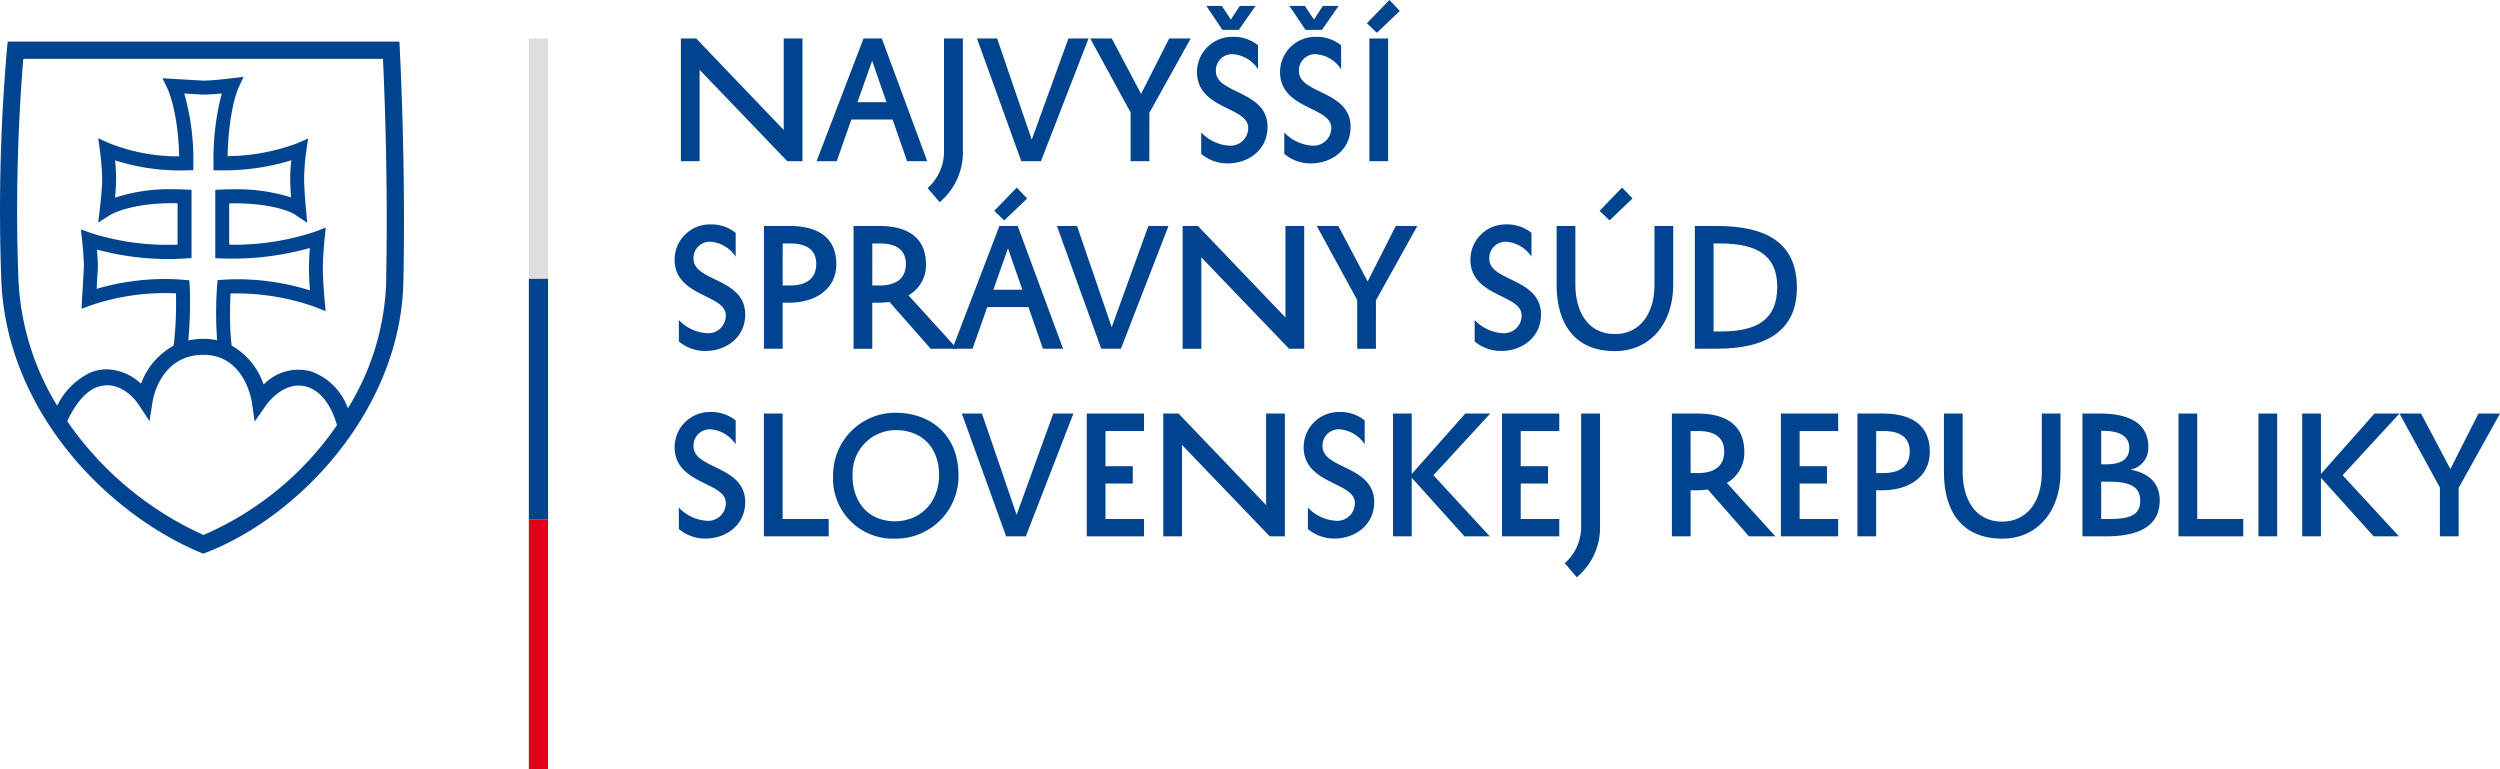
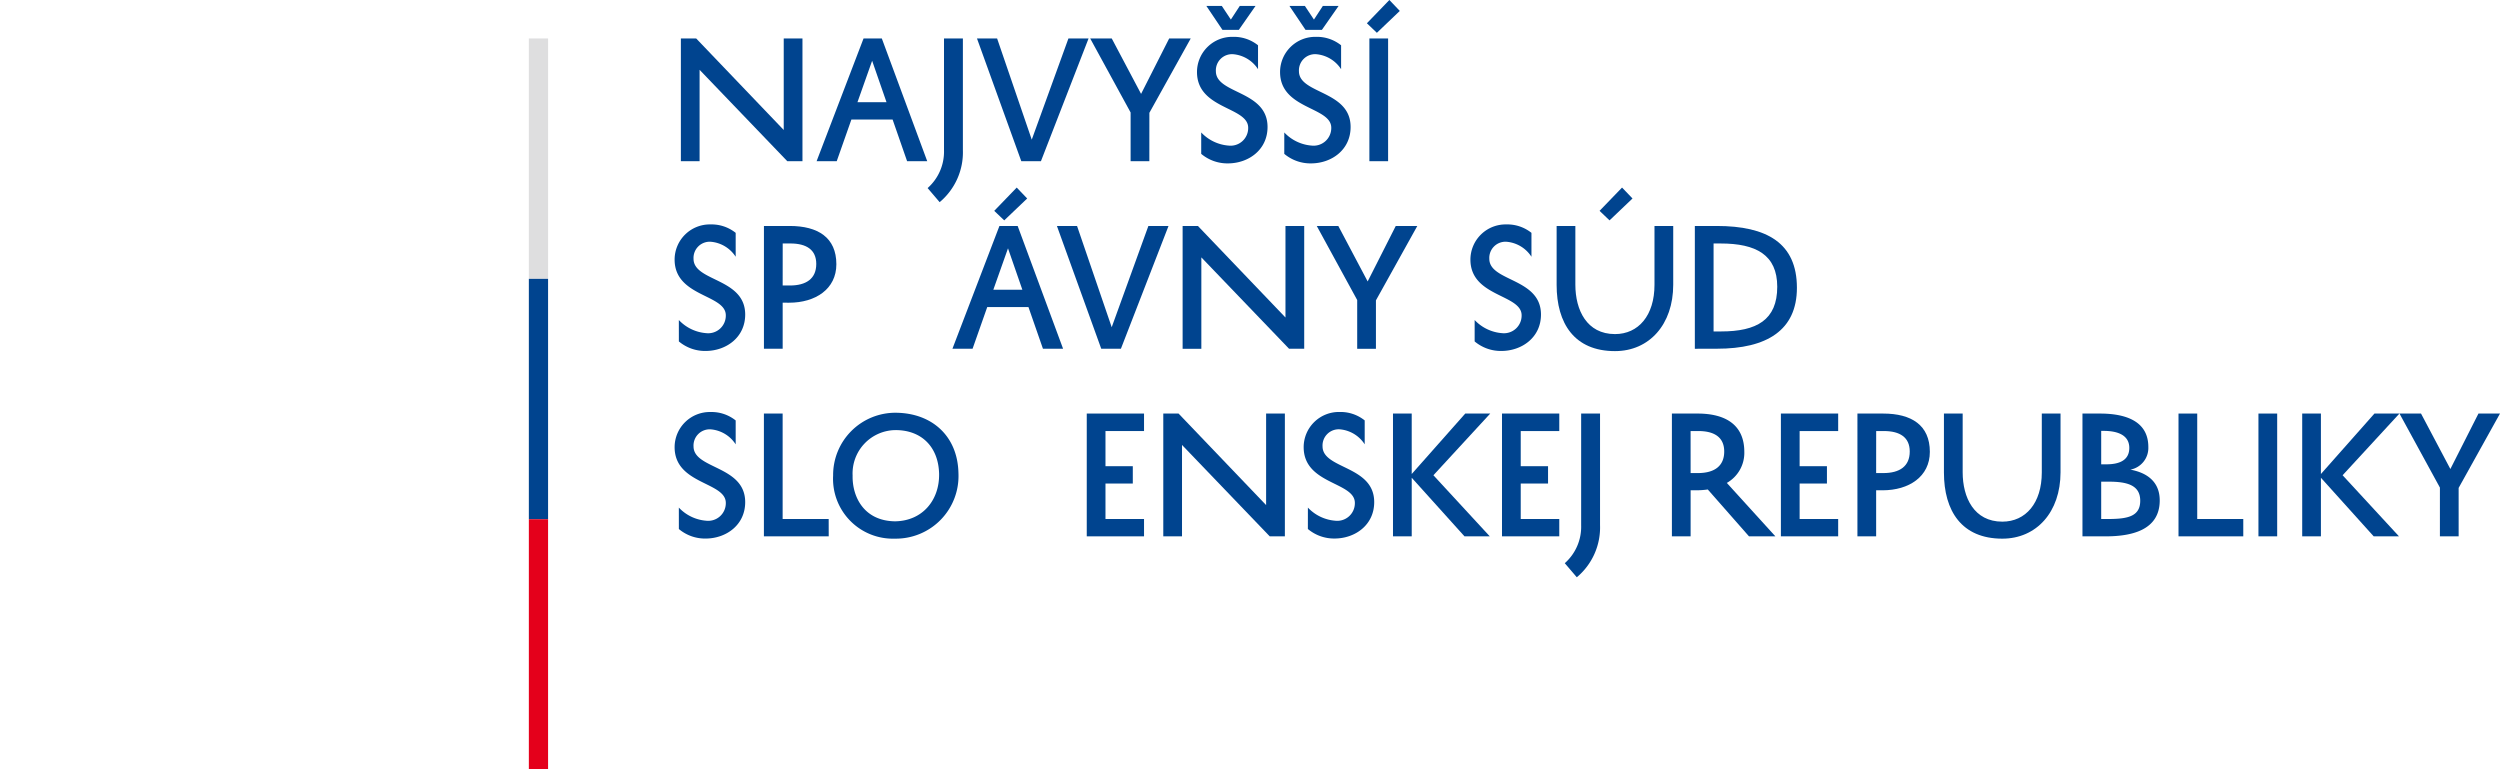
<svg xmlns="http://www.w3.org/2000/svg" id="Component_325_8" data-name="Component 325 – 8" width="312" height="96" viewBox="0 0 312 96">
  <defs>
    <clipPath id="clip-path">
      <rect id="Rectangle_1266" data-name="Rectangle 1266" width="312" height="96" fill="none" />
    </clipPath>
  </defs>
  <rect id="Rectangle_1262" data-name="Rectangle 1262" width="2.4" height="30" transform="translate(66 4.8)" fill="#dededf" />
  <rect id="Rectangle_1263" data-name="Rectangle 1263" width="2.4" height="30" transform="translate(66 34.8)" fill="#00448f" />
  <rect id="Rectangle_1264" data-name="Rectangle 1264" width="2.4" height="31.2" transform="translate(66 64.8)" fill="#e4001b" />
  <g id="Group_2412" data-name="Group 2412">
    <g id="Group_2411" data-name="Group 2411" clip-path="url(#clip-path)">
-       <path id="Path_585" data-name="Path 585" d="M48.2,46.13A31.814,31.814,0,0,1,43.534,61.8l-.11.188-.089-.2a7.532,7.532,0,0,0-4.524-4.4,6.026,6.026,0,0,0-5.789,1.524l-.122.106-.057-.152a8.82,8.82,0,0,0-3.936-4.7,34.19,34.19,0,0,1-.2-3.912c0-.776.019-1.577.056-2.383l.01-.208.209,0a29.225,29.225,0,0,1,10.338,1.682l1.323.531-.133-1.42c0-.015-.218-2.324-.218-3.907s.215-3.68.218-3.7l.145-1.417-1.328.519a31.989,31.989,0,0,1-10.464,1.628h-.226l-.035-.226V36.41l.485,0c5.526,0,7.632,1.338,7.719,1.4l1.535,1.031L38.172,37c-.068-.732-.218-2.479-.218-3.747a27.8,27.8,0,0,1,.272-3.37l.224-1.55-1.429.614a25.591,25.591,0,0,1-8.381,1.576l-.237.007.007-.238c.144-5.466,1.275-8.127,1.324-8.238l.666-1.432-1.557.191c-.019,0-2.3.287-3.46.287l-5.1-.295.646,1.348c.011.022,1.267,2.679,1.426,8.164l.006.234-.235,0a23.351,23.351,0,0,1-8.431-1.612l-1.432-.651.212,1.561a32.127,32.127,0,0,1,.277,3.433c0,1.236-.212,3.145-.276,3.7l-.221,1.831,1.553-.977c.021-.013,2.379-1.441,7.728-1.441l.625.006v5.171l-.219.006a31.731,31.731,0,0,1-10.528-1.436L10.1,39.671l.152,1.388c0,.018.22,2.011.22,3.314l-.3,5.2,1.261-.46A28.649,28.649,0,0,1,21.751,47.64l.211.01,0,.212c.006.285.01.6.01.981a43.285,43.285,0,0,1-.3,5.333,8.839,8.839,0,0,0-4.017,4.6l-.058.146-.12-.1a6.44,6.44,0,0,0-4.132-1.693,5.677,5.677,0,0,0-2.04.392,8.917,8.917,0,0,0-4.079,3.968l-.1.167-.1-.165a32.893,32.893,0,0,1-4.72-15.524c-.113-2.727-.17-5.587-.17-8.5,0-9,.535-16.273.765-18.981l.009-.1H47.8l0,.107c.139,2.934.463,10.767.463,20.106,0,2.607-.025,5.143-.075,7.538m-24.523.642-.035-.762-.76-.063c-.755-.063-1.528-.095-2.3-.095A30.525,30.525,0,0,0,12.358,47l-.3.086.156-2.721c0-.474-.029-1.071-.087-1.868l-.024-.314.305.081a33.972,33.972,0,0,0,8.572,1.1c.7,0,1.414-.023,2.109-.068l.814-.053V34.727l-.83-.037q-.812-.038-1.555-.037a22.091,22.091,0,0,0-6.837.948l-.322.106.028-.339c.07-.85.106-1.55.106-2.083,0-.66-.059-1.4-.1-1.9l-.03-.335.321.1a26.581,26.581,0,0,0,8.6,1.147l.842-.024v-.844a29.824,29.824,0,0,0-1.045-8.411l-.091-.308,2.409.137c.445,0,1.091-.039,1.961-.12l.322-.03-.084.314a32.441,32.441,0,0,0-.953,8.417v.86l1.195.012a28.877,28.877,0,0,0,8.189-1.159l.317-.1-.028.33c-.046.526-.1,1.215-.1,1.886,0,.7.045,1.482.083,2.087l.021.332-.316-.1a22.374,22.374,0,0,0-6.878-.91q-.68,0-1.425.027l-.836.031v8.541l.841.025a35.771,35.771,0,0,0,10.655-1.219l.307-.086-.022.318c-.063.922-.091,1.632-.091,2.235,0,.625.032,1.413.1,2.41l.021.323-.31-.093a30.622,30.622,0,0,0-8.668-1.29c-.6,0-1.209.02-1.8.059l-.748.05-.061.749a47.2,47.2,0,0,0,.007,6.758,8.176,8.176,0,0,0-1.714-.177,8.676,8.676,0,0,0-1.88.2,53.04,53.04,0,0,0,.173-6.756M42.024,64.143a38.836,38.836,0,0,1-16.586,13.64l-.044.019-.043-.02A41.256,41.256,0,0,1,8.428,63.662l-.036-.053.026-.058c.359-.791,1.682-3.43,3.606-4.167a3.79,3.79,0,0,1,1.359-.262c2.31,0,3.8,2.237,3.862,2.332l1.412,2.132.405-2.527c.037-.235.978-5.739,6.319-5.739,5.093,0,6,5.6,6.037,5.839l.365,2.487,1.439-2.062c.07-.1,1.722-2.428,4.049-2.428a3.554,3.554,0,0,1,.989.141c2.4.692,3.443,3.553,3.779,4.751l.015.05Zm7.875-46.9-.057-1.017H.965l-.1.969a234.576,234.576,0,0,0-.7,28.859C.85,62.5,13.5,75.16,24.965,79.972l.4.166.4-.157c11.67-4.522,24.25-17.907,24.577-33.806.307-15-.44-28.8-.448-28.932" transform="translate(0 -11.038)" fill="#00448f" />
      <path id="Path_586" data-name="Path 586" d="M281.132,15V30.321h-1.891L268.294,18.915V30.321h-2.336V15h1.908l10.928,11.424V15Z" transform="translate(-180.985 -10.202)" fill="#00448f" />
      <path id="Path_587" data-name="Path 587" d="M327.108,15l5.669,15.323h-2.512l-1.811-5.205h-5.142l-1.832,5.205h-2.512L324.829,15Zm-3.038,7.954h3.623L325.9,17.785Z" transform="translate(-217.058 -10.202)" fill="#00448f" />
      <path id="Path_588" data-name="Path 588" d="M362.341,33.673a6.068,6.068,0,0,0,2.044-4.737V15h2.357v13.92a8.108,8.108,0,0,1-2.9,6.512Z" transform="translate(-246.574 -10.202)" fill="#00448f" />
      <path id="Path_589" data-name="Path 589" d="M388.455,27.63,393.033,15h2.513L389.6,30.321H387.15L381.618,15h2.512Z" transform="translate(-259.692 -10.202)" fill="#00448f" />
      <path id="Path_590" data-name="Path 590" d="M433.223,30.321h-2.338V24.238L425.84,15h2.689l3.662,6.921L435.7,15h2.689l-5.161,9.28Z" transform="translate(-289.785 -10.202)" fill="#00448f" />
      <path id="Path_591" data-name="Path 591" d="M468.087,18.105a5.249,5.249,0,0,0,3.409,1.638,2.2,2.2,0,0,0,2.454-2.223c0-2.651-6.389-2.281-6.389-6.961a4.394,4.394,0,0,1,4.481-4.386,4.817,4.817,0,0,1,3.136,1.053V10.21a4.11,4.11,0,0,0-3.117-1.872,2.02,2.02,0,0,0-2.143,2.125c0,2.865,6.447,2.378,6.447,6.959,0,2.867-2.395,4.543-4.947,4.543a5.069,5.069,0,0,1-3.331-1.189Zm6.779-15.791L472.782,5.3h-2.046l-2.006-2.983h1.929l1.129,1.7,1.11-1.7Z" transform="translate(-318.176 -1.574)" fill="#00448f" />
      <path id="Path_592" data-name="Path 592" d="M500.539,18.105a5.249,5.249,0,0,0,3.409,1.638,2.206,2.206,0,0,0,2.455-2.223c0-2.651-6.391-2.281-6.391-6.961a4.394,4.394,0,0,1,4.481-4.386,4.82,4.82,0,0,1,3.136,1.053V10.21a4.11,4.11,0,0,0-3.117-1.872,2.02,2.02,0,0,0-2.143,2.125c0,2.865,6.447,2.378,6.447,6.959,0,2.867-2.395,4.543-4.947,4.543a5.069,5.069,0,0,1-3.331-1.189Zm6.779-15.791L505.234,5.3h-2.046l-2.006-2.983h1.929l1.129,1.7,1.11-1.7Z" transform="translate(-340.26 -1.574)" fill="#00448f" />
      <path id="Path_593" data-name="Path 593" d="M535.175,4.094l-1.247-1.189L536.734,0l1.3,1.364Zm1.4,16.025h-2.336V4.8h2.336Z" transform="translate(-363.34)" fill="#00448f" />
      <path id="Path_594" data-name="Path 594" d="M264.042,99.523a5.249,5.249,0,0,0,3.408,1.638,2.2,2.2,0,0,0,2.454-2.222c0-2.651-6.389-2.281-6.389-6.961A4.394,4.394,0,0,1,268,87.592a4.82,4.82,0,0,1,3.136,1.052v2.983a4.11,4.11,0,0,0-3.117-1.872,2.021,2.021,0,0,0-2.143,2.126c0,2.865,6.447,2.378,6.447,6.959,0,2.867-2.395,4.543-4.947,4.543a5.069,5.069,0,0,1-3.331-1.189Z" transform="translate(-179.323 -59.584)" fill="#00448f" />
      <path id="Path_595" data-name="Path 595" d="M300.743,97.774v5.751h-2.338V88.2h3.215c3.526,0,5.824,1.443,5.824,4.777,0,3.1-2.611,4.8-5.9,4.8Zm0-2.145h.9c2.025,0,3.293-.838,3.293-2.691,0-1.773-1.228-2.554-3.234-2.554h-.955Z" transform="translate(-203.066 -59.999)" fill="#00448f" />
-       <path id="Path_596" data-name="Path 596" d="M337.9,97.677a10.093,10.093,0,0,1-1.343.1h-.8v5.751h-2.336V88.2h3.213c3.526,0,5.824,1.443,5.824,4.777a4.31,4.31,0,0,1-2.183,3.879l6.059,6.667h-3.293Zm-2.143-2.048h.9c2.025,0,3.293-.838,3.293-2.691,0-1.773-1.228-2.554-3.234-2.554h-.955Z" transform="translate(-226.896 -59.999)" fill="#00448f" />
      <path id="Path_597" data-name="Path 597" d="M380.177,78l5.669,15.323h-2.513l-1.811-5.205h-5.142l-1.832,5.205h-2.513L377.9,78Zm-3.037,7.955h3.622l-1.792-5.167ZM378.5,77.3l-1.247-1.189,2.806-2.905,1.305,1.363Z" transform="translate(-253.172 -49.797)" fill="#00448f" />
      <path id="Path_598" data-name="Path 598" d="M419.686,100.835,424.263,88.2h2.513l-5.942,15.323H418.38L412.848,88.2h2.512Z" transform="translate(-280.945 -59.999)" fill="#00448f" />
      <path id="Path_599" data-name="Path 599" d="M477.124,88.2v15.323h-1.891L464.287,92.12v11.406H461.95V88.2h1.908l10.928,11.424V88.2Z" transform="translate(-314.359 -59.999)" fill="#00448f" />
      <path id="Path_600" data-name="Path 600" d="M521.732,103.525h-2.338V97.442l-5.045-9.24h2.689l3.662,6.921,3.505-6.921h2.689l-5.161,9.28Z" transform="translate(-350.016 -59.998)" fill="#00448f" />
      <path id="Path_601" data-name="Path 601" d="M574.895,99.523a5.249,5.249,0,0,0,3.408,1.638,2.206,2.206,0,0,0,2.455-2.222c0-2.651-6.39-2.281-6.39-6.961a4.394,4.394,0,0,1,4.481-4.386,4.823,4.823,0,0,1,3.136,1.052v2.983a4.11,4.11,0,0,0-3.117-1.872,2.021,2.021,0,0,0-2.143,2.126c0,2.865,6.448,2.378,6.448,6.959,0,2.867-2.4,4.543-4.947,4.543a5.069,5.069,0,0,1-3.331-1.189Z" transform="translate(-390.859 -59.584)" fill="#00448f" />
      <path id="Path_602" data-name="Path 602" d="M610.379,78v7.331c0,3.157,1.421,6.16,4.947,6.16,2.922,0,4.928-2.321,4.928-6.142V78h2.338v7.331c0,4.97-3,8.285-7.266,8.285-5.065,0-7.285-3.451-7.285-8.266V78Zm4.265-.7L613.4,76.11l2.806-2.905,1.305,1.363Z" transform="translate(-413.774 -49.797)" fill="#00448f" />
      <path id="Path_603" data-name="Path 603" d="M662.029,103.526V88.2h2.726c6.254,0,10.013,2.125,10.013,7.719,0,5.3-3.759,7.6-9.974,7.6Zm2.338-2.163h.934c4.441,0,7.012-1.424,7.012-5.577,0-4-2.668-5.4-7.071-5.4h-.875Z" transform="translate(-450.513 -59.999)" fill="#00448f" />
      <path id="Path_604" data-name="Path 604" d="M264.042,172.727a5.25,5.25,0,0,0,3.408,1.638,2.2,2.2,0,0,0,2.454-2.222c0-2.651-6.389-2.281-6.389-6.961A4.394,4.394,0,0,1,268,160.8a4.82,4.82,0,0,1,3.136,1.052v2.983a4.11,4.11,0,0,0-3.117-1.872,2.021,2.021,0,0,0-2.143,2.126c0,2.865,6.447,2.378,6.447,6.959,0,2.867-2.395,4.543-4.947,4.543a5.069,5.069,0,0,1-3.331-1.189Z" transform="translate(-179.323 -109.38)" fill="#00448f" />
      <path id="Path_605" data-name="Path 605" d="M306.489,176.73H298.4V161.406h2.338v13.16h5.746Z" transform="translate(-203.065 -109.795)" fill="#00448f" />
      <path id="Path_606" data-name="Path 606" d="M333.258,161.1c4.5.038,7.713,2.9,7.81,7.524a7.816,7.816,0,0,1-7.927,8.188,7.469,7.469,0,0,1-7.713-7.875,7.772,7.772,0,0,1,7.831-7.837m-.079,13.549c3.429-.059,5.532-2.672,5.474-5.927-.078-3.334-2.162-5.439-5.394-5.457a5.41,5.41,0,0,0-5.4,5.673c-.058,2.632,1.4,5.672,5.317,5.712" transform="translate(-221.454 -109.589)" fill="#00448f" />
-       <path id="Path_607" data-name="Path 607" d="M382.538,174.039l4.577-12.632h2.513l-5.942,15.323h-2.454L375.7,161.407h2.512Z" transform="translate(-255.665 -109.795)" fill="#00448f" />
      <path id="Path_608" data-name="Path 608" d="M431.648,176.73H424.5V161.406h7.148v2.183h-4.811v4.388h3.409v2.163h-3.409v4.426h4.811Z" transform="translate(-288.873 -109.795)" fill="#00448f" />
      <path id="Path_609" data-name="Path 609" d="M469.569,161.406V176.73h-1.89l-10.947-11.406V176.73h-2.337V161.406H456.3l10.928,11.424V161.406Z" transform="translate(-309.217 -109.795)" fill="#00448f" />
      <path id="Path_610" data-name="Path 610" d="M509.758,172.727a5.25,5.25,0,0,0,3.408,1.638,2.2,2.2,0,0,0,2.454-2.222c0-2.651-6.389-2.281-6.389-6.961a4.394,4.394,0,0,1,4.48-4.386,4.82,4.82,0,0,1,3.136,1.052v2.983a4.11,4.11,0,0,0-3.117-1.872,2.021,2.021,0,0,0-2.143,2.126c0,2.865,6.447,2.378,6.447,6.959,0,2.867-2.4,4.543-4.947,4.543a5.069,5.069,0,0,1-3.331-1.189Z" transform="translate(-346.533 -109.38)" fill="#00448f" />
      <path id="Path_611" data-name="Path 611" d="M546.458,161.406v7.545l6.682-7.545h3.117l-7.091,7.7,7.033,7.623h-3.156l-6.584-7.31v7.31h-2.338V161.406Z" transform="translate(-370.276 -109.795)" fill="#00448f" />
      <path id="Path_612" data-name="Path 612" d="M593.849,176.73H586.7V161.406h7.149v2.183h-4.811v4.388h3.409v2.163h-3.409v4.426h4.811Z" transform="translate(-399.251 -109.795)" fill="#00448f" />
      <path id="Path_613" data-name="Path 613" d="M611.223,180.082a6.066,6.066,0,0,0,2.044-4.737V161.406h2.357v13.92a8.108,8.108,0,0,1-2.9,6.512Z" transform="translate(-415.939 -109.795)" fill="#00448f" />
      <path id="Path_614" data-name="Path 614" d="M657.547,170.882a10.1,10.1,0,0,1-1.343.1h-.8v5.751h-2.336V161.407h3.213c3.526,0,5.824,1.443,5.824,4.777a4.31,4.31,0,0,1-2.182,3.879l6.059,6.667h-3.293Zm-2.143-2.048h.9c2.025,0,3.293-.838,3.293-2.691,0-1.773-1.228-2.554-3.234-2.554H655.4Z" transform="translate(-444.415 -109.795)" fill="#00448f" />
      <path id="Path_615" data-name="Path 615" d="M702.791,176.73h-7.148V161.406h7.148v2.183H697.98v4.388h3.409v2.163H697.98v4.426h4.811Z" transform="translate(-473.387 -109.795)" fill="#00448f" />
      <path id="Path_616" data-name="Path 616" d="M727.874,170.979v5.751h-2.336V161.407h3.213c3.526,0,5.824,1.443,5.824,4.777,0,3.1-2.611,4.8-5.9,4.8Zm0-2.145h.9c2.025,0,3.293-.838,3.293-2.691,0-1.773-1.228-2.554-3.234-2.554h-.955Z" transform="translate(-493.731 -109.795)" fill="#00448f" />
      <path id="Path_617" data-name="Path 617" d="M761.667,161.406v7.33c0,3.157,1.421,6.161,4.947,6.161,2.922,0,4.928-2.321,4.928-6.142v-7.35h2.338v7.33c0,4.97-3,8.285-7.266,8.285-5.064,0-7.285-3.451-7.285-8.265v-7.35Z" transform="translate(-516.726 -109.795)" fill="#00448f" />
      <path id="Path_618" data-name="Path 618" d="M813.437,176.73V161.407h2.183c3.429,0,6.038,1.072,6.038,4.172a2.756,2.756,0,0,1-2.24,2.827c2.2.41,3.662,1.6,3.662,3.84,0,3.764-3.6,4.485-6.741,4.485Zm2.982-8.988c1.811,0,2.863-.624,2.863-2.046,0-1.735-1.714-2.126-3.175-2.126h-.332v4.172Zm.292,2.165h-.936v4.659h.858c2.435,0,4.013-.313,4.013-2.281s-1.677-2.378-3.935-2.378" transform="translate(-553.546 -109.795)" fill="#00448f" />
      <path id="Path_619" data-name="Path 619" d="M859.04,176.73h-8.083V161.406h2.336v13.16h5.747Z" transform="translate(-579.079 -109.795)" fill="#00448f" />
      <rect id="Rectangle_1265" data-name="Rectangle 1265" width="2.338" height="15.323" transform="translate(281.854 51.611)" fill="#00448f" />
      <path id="Path_620" data-name="Path 620" d="M901.607,161.406v7.545l6.682-7.545h3.117l-7.091,7.7,7.033,7.623h-3.156l-6.584-7.31v7.31h-2.336V161.406Z" transform="translate(-611.957 -109.795)" fill="#00448f" />
      <path id="Path_621" data-name="Path 621" d="M944.656,176.73h-2.338v-6.083l-5.046-9.24h2.689l3.662,6.921,3.505-6.921h2.688l-5.161,9.28Z" transform="translate(-637.817 -109.795)" fill="#00448f" />
    </g>
  </g>
</svg>